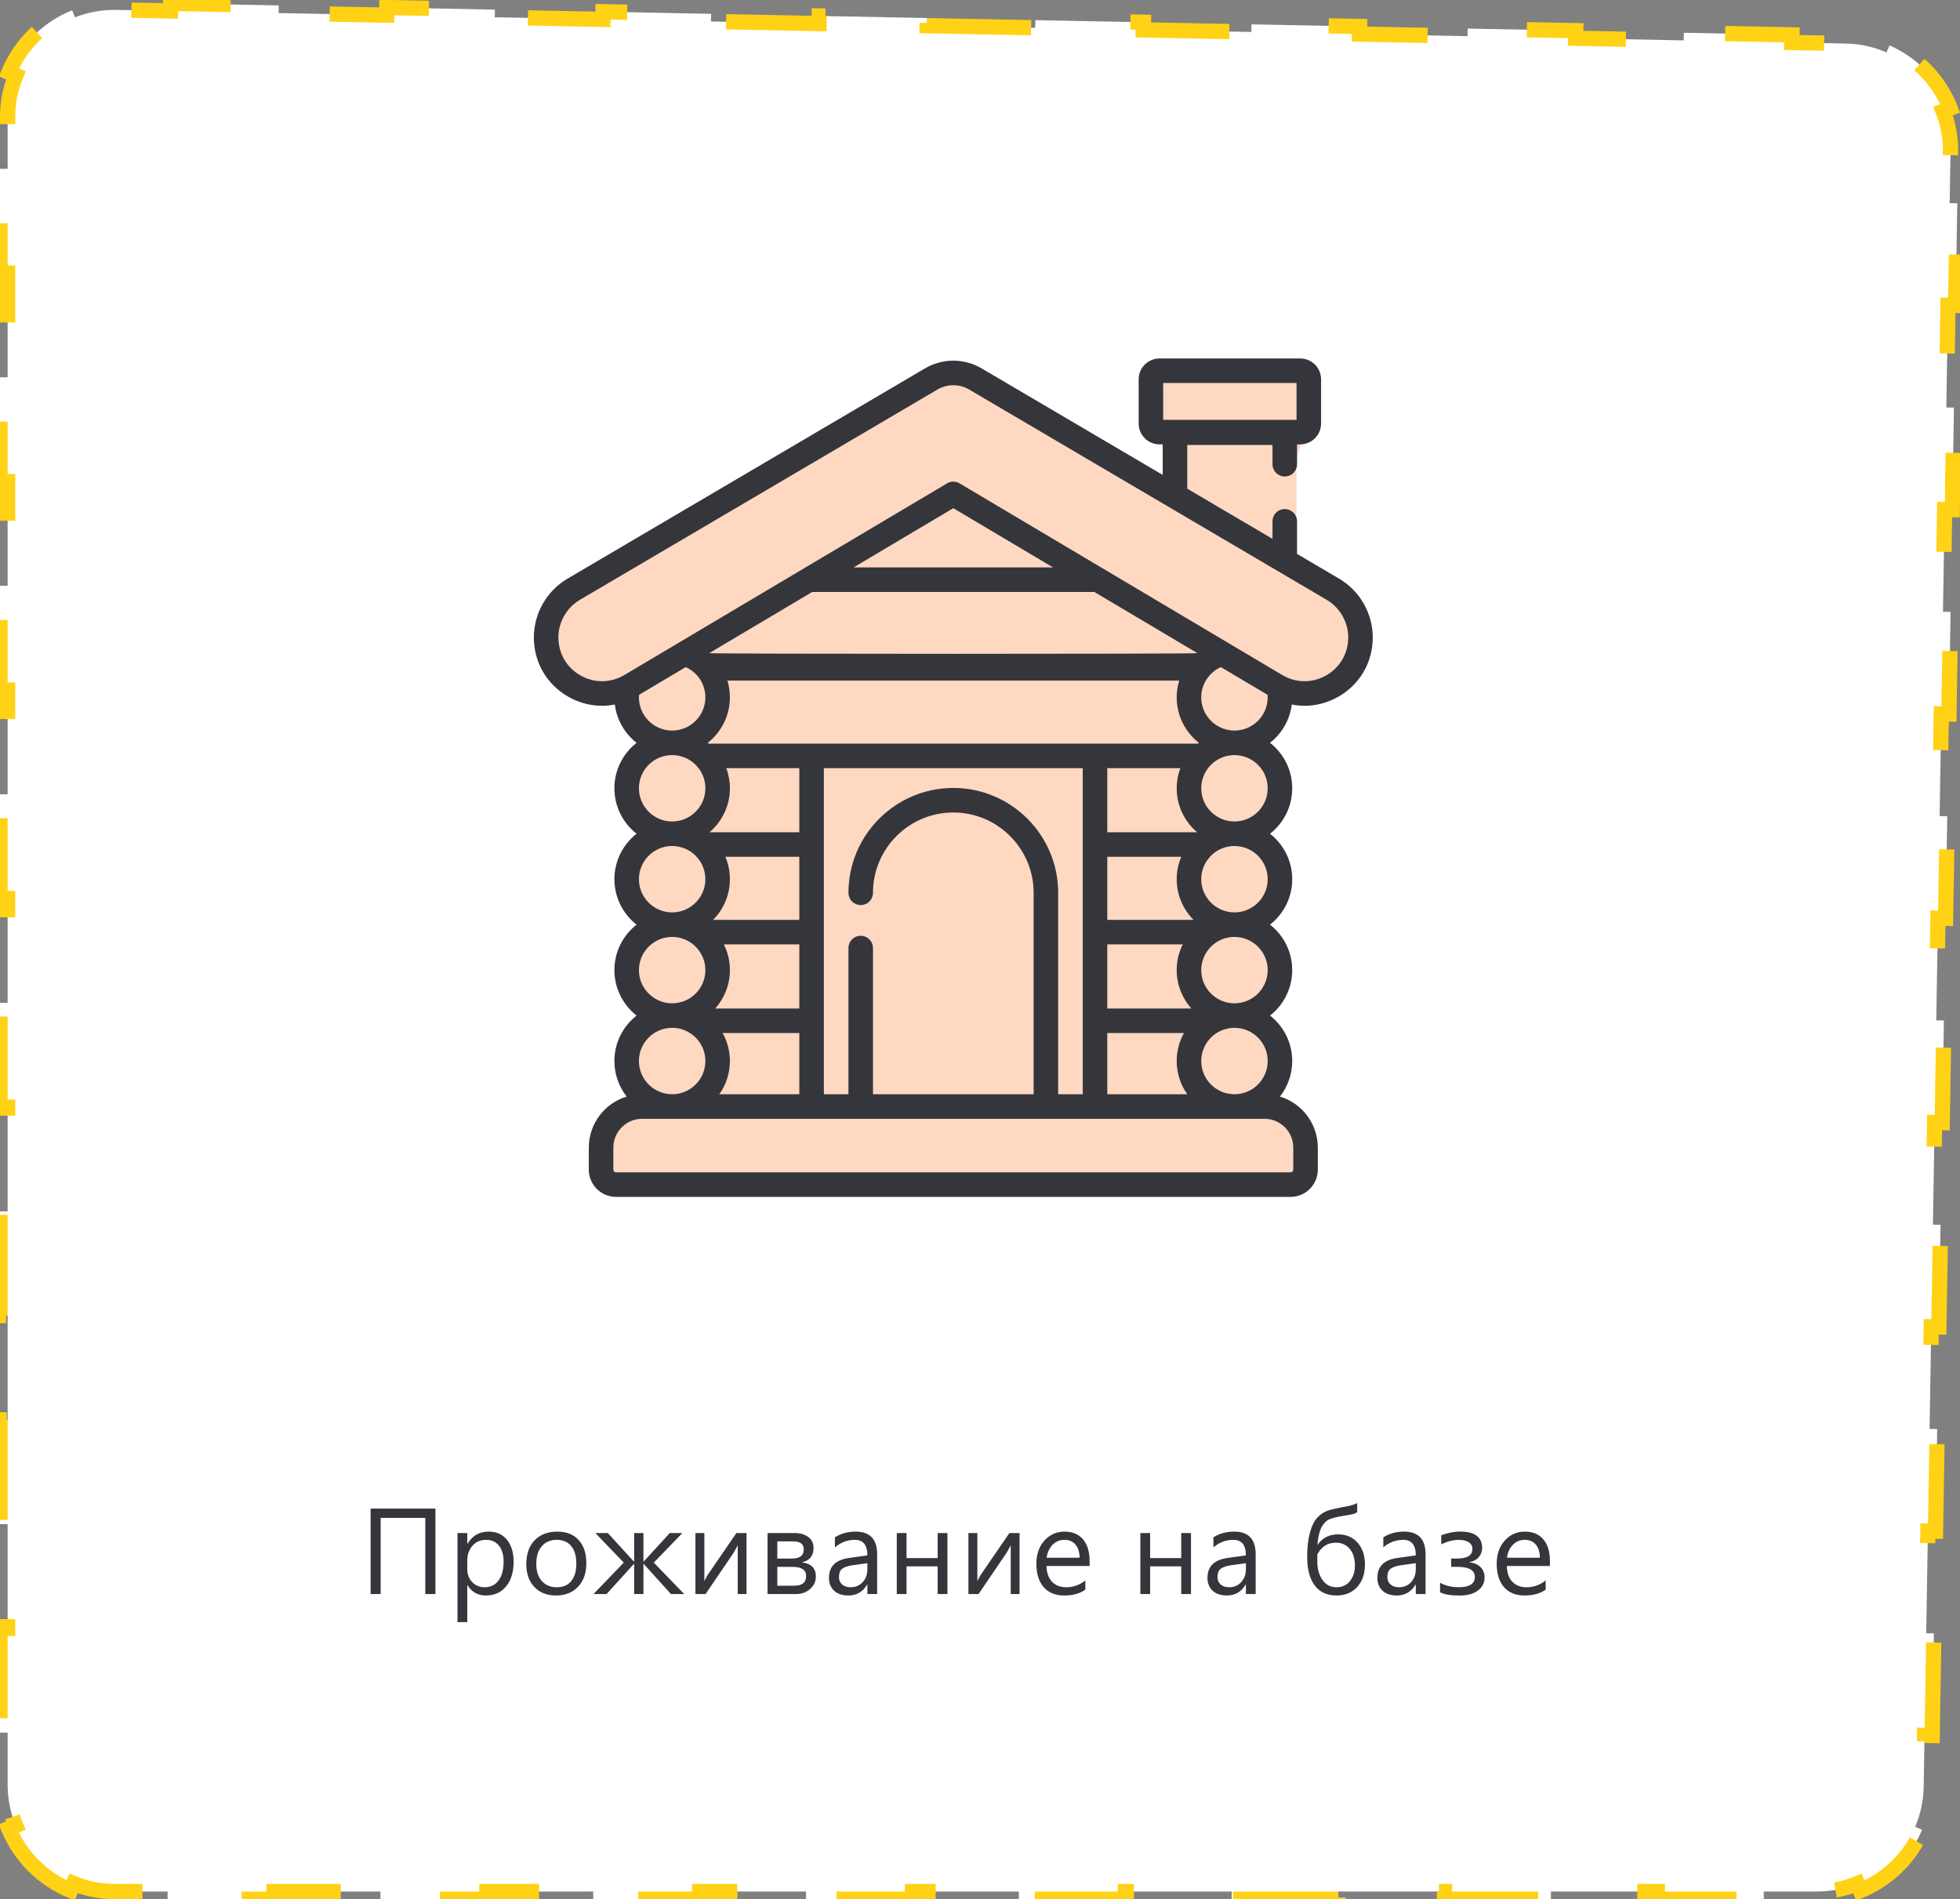
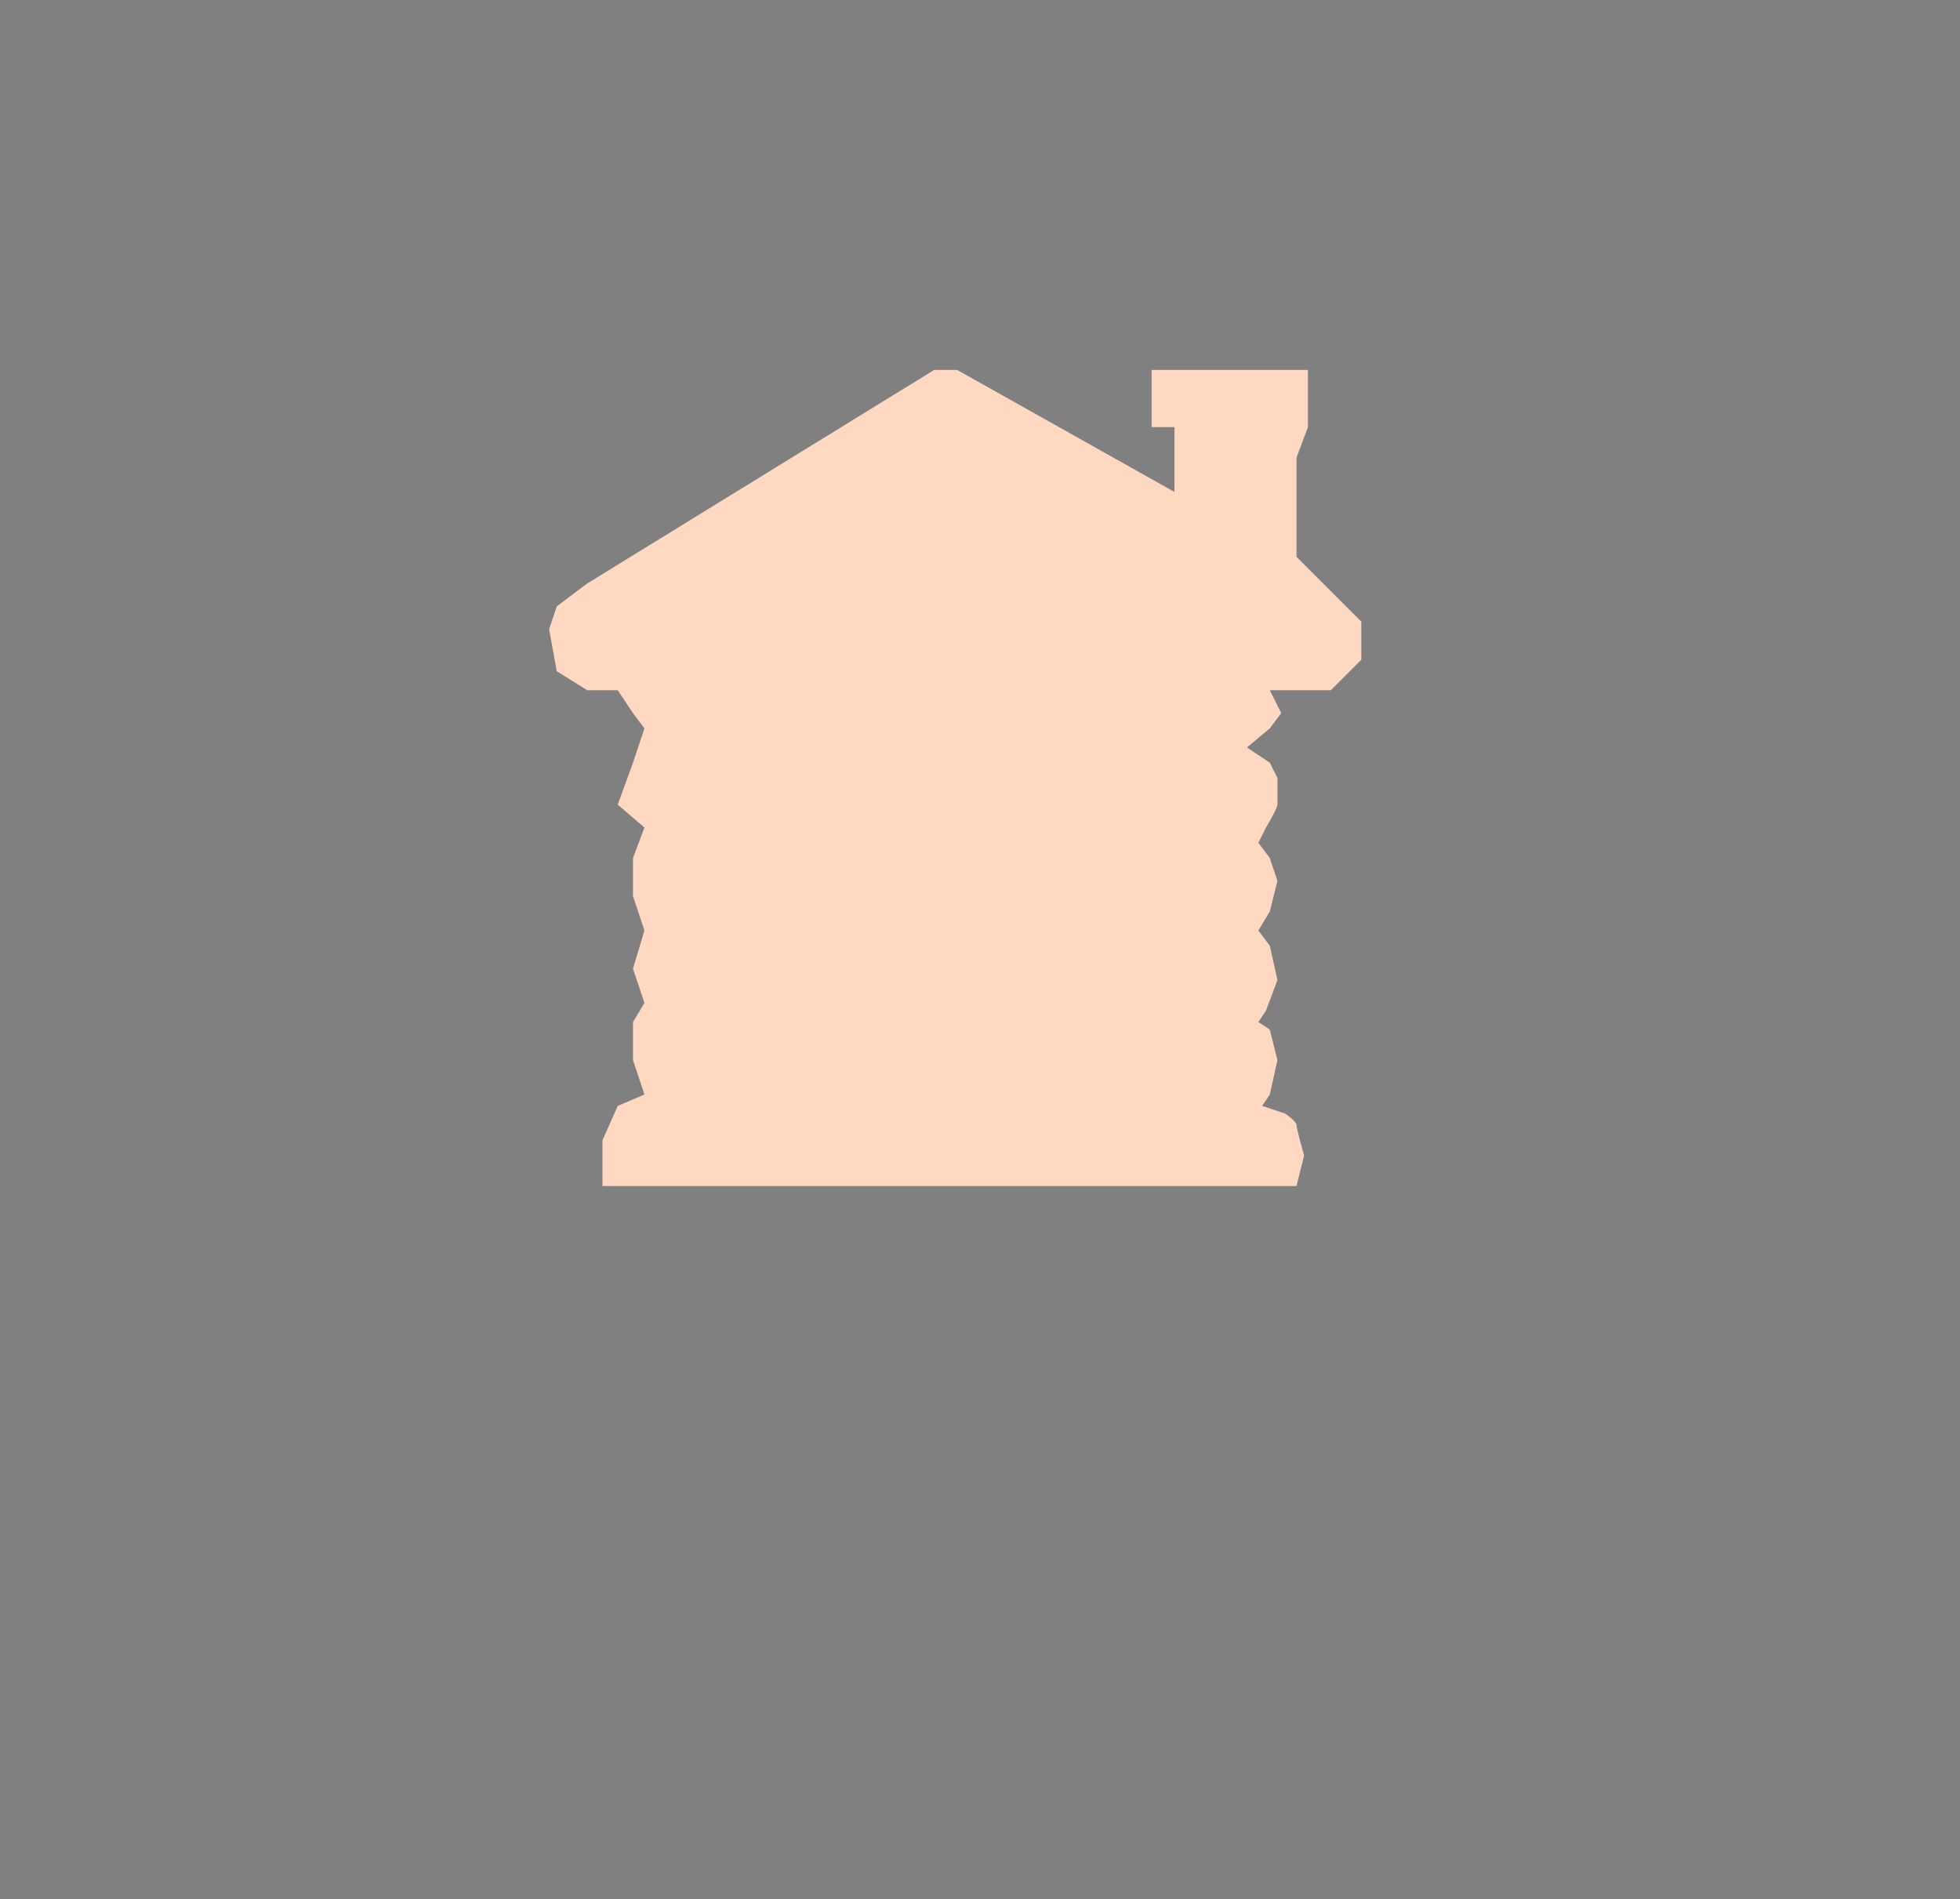
<svg xmlns="http://www.w3.org/2000/svg" width="257" height="249" viewBox="0 0 257 249" fill="none">
  <rect x="0" y="0" width="257" height="249" fill="#808080" stroke="none" />
-   <path d="M9.258 247.862C5.592 246.341 2.659 243.408 1.138 239.742L2.062 239.359C1.378 237.709 1 235.9 1 234V227.165H0V213.496H1V199.827H0V186.158H1V172.489H0V158.82H1V145.151H0V131.482H1V117.813H0V104.144H1V90.475H0V76.805H1V63.136H0V49.467H1V35.798H0V22.129H1V15.295C1 13.369 1.388 11.538 2.088 9.873L1.166 9.485C2.724 5.78 5.726 2.836 9.461 1.35L9.83 2.28C11.509 1.612 13.347 1.26 15.272 1.297L22.358 1.435L22.378 0.435L36.55 0.711L36.531 1.711L50.703 1.987L50.722 0.987L64.895 1.263L64.875 2.262L79.048 2.538L79.067 1.538L93.24 1.814L93.22 2.814L107.392 3.09L107.412 2.09L121.584 2.365L121.565 3.365L135.737 3.641L135.756 2.641L149.929 2.917L149.909 3.917L164.082 4.192L164.101 3.193L178.273 3.468L178.254 4.468L192.426 4.744L192.446 3.744L206.618 4.02L206.598 5.02L220.771 5.295L220.79 4.296L234.963 4.571L234.943 5.571L242.029 5.709C243.925 5.746 245.723 6.157 247.356 6.871L247.757 5.954C251.387 7.54 254.261 10.518 255.715 14.203L254.785 14.57C255.439 16.228 255.786 18.04 255.755 19.936L255.645 26.632L256.645 26.649L256.426 40.042L255.426 40.026L255.206 53.419L256.206 53.436L255.986 66.829L254.987 66.812L254.767 80.206L255.767 80.222L255.547 93.616L254.547 93.599L254.328 106.993L255.328 107.009L255.108 120.402L254.108 120.386L253.889 133.779L254.889 133.796L254.669 147.189L253.669 147.173L253.45 160.566L254.449 160.582L254.23 173.976L253.23 173.959L253.01 187.353L254.01 187.369L253.791 200.762L252.791 200.746L252.571 214.139L253.571 214.156L253.352 227.549L252.352 227.533L252.242 234.229C252.211 236.108 251.812 237.893 251.115 239.517L252.034 239.912C250.485 243.521 247.563 246.396 243.929 247.885L243.55 246.96C241.914 247.63 240.123 248 238.244 248H231.268V249H217.315V248H203.362V249H189.409V248H175.457V249H161.504V248H147.551V249H133.598V248H119.646V249H105.693V248H91.74V249H77.787V248H63.835V249H49.882V248H35.929V249H21.976V248H15C13.1 248 11.291 247.622 9.641 246.938L9.258 247.862Z" fill="white" stroke="#FFD215" stroke-width="2" stroke-dasharray="14 14" />
-   <path d="M57.093 209H55.765V199.016H49.913V209H48.593V197.797H57.093V209ZM61.3 207.844H61.269V212.68H59.987V201H61.269V202.406H61.3C61.93 201.344 62.852 200.812 64.066 200.812C65.097 200.812 65.902 201.172 66.48 201.891C67.058 202.604 67.347 203.562 67.347 204.766C67.347 206.104 67.021 207.177 66.37 207.984C65.719 208.786 64.829 209.188 63.698 209.188C62.662 209.188 61.862 208.74 61.3 207.844ZM61.269 204.617V205.734C61.269 206.396 61.482 206.958 61.909 207.422C62.342 207.88 62.889 208.109 63.55 208.109C64.326 208.109 64.933 207.812 65.37 207.219C65.813 206.625 66.034 205.799 66.034 204.742C66.034 203.852 65.829 203.154 65.417 202.648C65.006 202.143 64.448 201.891 63.745 201.891C63.001 201.891 62.402 202.151 61.948 202.672C61.495 203.188 61.269 203.836 61.269 204.617ZM72.897 209.188C71.715 209.188 70.77 208.815 70.062 208.07C69.358 207.32 69.007 206.328 69.007 205.094C69.007 203.75 69.374 202.701 70.108 201.945C70.843 201.19 71.835 200.812 73.085 200.812C74.278 200.812 75.207 201.18 75.874 201.914C76.546 202.648 76.882 203.667 76.882 204.969C76.882 206.245 76.52 207.268 75.796 208.039C75.077 208.805 74.111 209.188 72.897 209.188ZM72.991 201.891C72.168 201.891 71.517 202.172 71.038 202.734C70.559 203.292 70.319 204.062 70.319 205.047C70.319 205.995 70.562 206.742 71.046 207.289C71.53 207.836 72.179 208.109 72.991 208.109C73.819 208.109 74.455 207.841 74.897 207.305C75.345 206.768 75.569 206.005 75.569 205.016C75.569 204.016 75.345 203.245 74.897 202.703C74.455 202.161 73.819 201.891 72.991 201.891ZM89.714 209H87.979L84.401 205.047H84.37V209H83.151V205.047H83.12L79.534 209H77.823L81.792 204.875L78.065 201H79.698L83.12 204.742H83.151V201H84.37V204.742H84.401L87.823 201H89.472L85.729 204.875L89.714 209ZM97.889 209H96.733V202.617C96.618 202.841 96.444 203.156 96.21 203.562L92.514 209H91.186V201H92.358V207.305C92.421 207.154 92.556 206.896 92.764 206.531L96.561 201H97.889V209ZM100.643 209V201H104.127C104.914 201 105.534 201.174 105.987 201.523C106.445 201.872 106.674 202.349 106.674 202.953C106.674 203.99 106.164 204.62 105.143 204.844C106.367 205 106.979 205.617 106.979 206.695C106.979 207.346 106.726 207.893 106.221 208.336C105.721 208.779 105.099 209 104.354 209H100.643ZM101.924 202.094V204.344H103.846C104.877 204.344 105.393 203.943 105.393 203.141C105.393 202.443 104.93 202.094 104.002 202.094H101.924ZM101.924 205.438V207.906H104.143C105.18 207.906 105.698 207.487 105.698 206.648C105.698 205.841 105.117 205.438 103.956 205.438H101.924ZM115.014 209H113.733V207.75H113.702C113.144 208.708 112.324 209.188 111.241 209.188C110.444 209.188 109.819 208.977 109.366 208.555C108.918 208.133 108.694 207.573 108.694 206.875C108.694 205.38 109.574 204.51 111.334 204.266L113.733 203.93C113.733 202.57 113.183 201.891 112.084 201.891C111.121 201.891 110.251 202.219 109.475 202.875V201.562C110.261 201.062 111.168 200.812 112.194 200.812C114.074 200.812 115.014 201.807 115.014 203.797V209ZM113.733 204.953L111.803 205.219C111.209 205.302 110.761 205.451 110.459 205.664C110.157 205.872 110.006 206.245 110.006 206.781C110.006 207.172 110.144 207.492 110.42 207.742C110.702 207.987 111.074 208.109 111.537 208.109C112.173 208.109 112.696 207.888 113.108 207.445C113.524 206.997 113.733 206.432 113.733 205.75V204.953ZM124.229 209H122.948V205.367H118.869V209H117.588V201H118.869V204.281H122.948V201H124.229V209ZM133.686 209H132.529V202.617C132.415 202.841 132.24 203.156 132.006 203.562L128.311 209H126.982V201H128.154V207.305C128.217 207.154 128.352 206.896 128.561 206.531L132.357 201H133.686V209ZM142.869 205.32H137.221C137.241 206.211 137.481 206.898 137.939 207.383C138.398 207.867 139.028 208.109 139.83 208.109C140.731 208.109 141.559 207.812 142.314 207.219V208.422C141.611 208.932 140.682 209.188 139.525 209.188C138.395 209.188 137.507 208.826 136.861 208.102C136.215 207.372 135.893 206.349 135.893 205.031C135.893 203.786 136.244 202.773 136.947 201.992C137.656 201.206 138.533 200.812 139.58 200.812C140.627 200.812 141.437 201.151 142.01 201.828C142.583 202.505 142.869 203.445 142.869 204.648V205.32ZM141.557 204.234C141.551 203.495 141.372 202.919 141.018 202.508C140.669 202.096 140.182 201.891 139.557 201.891C138.952 201.891 138.439 202.107 138.018 202.539C137.596 202.971 137.335 203.536 137.236 204.234H141.557ZM156.166 209H154.884V205.367H150.806V209H149.525V201H150.806V204.281H154.884V201H156.166V209ZM164.646 209H163.365V207.75H163.333C162.776 208.708 161.956 209.188 160.872 209.188C160.076 209.188 159.451 208.977 158.997 208.555C158.55 208.133 158.326 207.573 158.326 206.875C158.326 205.38 159.206 204.51 160.966 204.266L163.365 203.93C163.365 202.57 162.815 201.891 161.716 201.891C160.753 201.891 159.883 202.219 159.107 202.875V201.562C159.893 201.062 160.8 200.812 161.826 200.812C163.706 200.812 164.646 201.807 164.646 203.797V209ZM163.365 204.953L161.435 205.219C160.841 205.302 160.393 205.451 160.091 205.664C159.789 205.872 159.638 206.245 159.638 206.781C159.638 207.172 159.776 207.492 160.052 207.742C160.333 207.987 160.706 208.109 161.169 208.109C161.805 208.109 162.328 207.888 162.74 207.445C163.156 206.997 163.365 206.432 163.365 205.75V204.953ZM177.958 197.062V198.266C177.745 198.422 177.401 198.539 176.927 198.617C175.755 198.794 174.935 198.966 174.466 199.133C174.002 199.294 173.62 199.643 173.317 200.18C173.021 200.716 172.831 201.5 172.747 202.531H172.778C173.403 201.625 174.294 201.172 175.45 201.172C176.508 201.172 177.359 201.534 178.005 202.258C178.651 202.982 178.974 203.938 178.974 205.125C178.974 206.349 178.635 207.333 177.958 208.078C177.286 208.818 176.38 209.188 175.239 209.188C174.01 209.188 173.062 208.753 172.396 207.883C171.734 207.008 171.403 205.76 171.403 204.141C171.403 202.88 171.523 201.812 171.763 200.938C172.002 200.057 172.333 199.396 172.755 198.953C173.182 198.51 173.653 198.206 174.169 198.039C174.69 197.872 175.581 197.677 176.841 197.453C177.341 197.339 177.713 197.208 177.958 197.062ZM172.732 203.797V204.906C172.737 205.323 172.799 205.732 172.919 206.133C173.039 206.534 173.211 206.888 173.435 207.195C173.659 207.503 173.922 207.732 174.224 207.883C174.531 208.034 174.88 208.109 175.271 208.109C175.984 208.109 176.56 207.844 176.997 207.312C177.44 206.776 177.661 206.091 177.661 205.258C177.661 204.341 177.435 203.615 176.982 203.078C176.534 202.536 175.927 202.266 175.161 202.266C174.088 202.266 173.278 202.776 172.732 203.797ZM186.923 209H185.642V207.75H185.61C185.053 208.708 184.233 209.188 183.149 209.188C182.352 209.188 181.727 208.977 181.274 208.555C180.826 208.133 180.602 207.573 180.602 206.875C180.602 205.38 181.483 204.51 183.243 204.266L185.642 203.93C185.642 202.57 185.092 201.891 183.993 201.891C183.03 201.891 182.16 202.219 181.384 202.875V201.562C182.17 201.062 183.076 200.812 184.102 200.812C185.983 200.812 186.923 201.807 186.923 203.797V209ZM185.642 204.953L183.712 205.219C183.118 205.302 182.67 205.451 182.368 205.664C182.066 205.872 181.915 206.245 181.915 206.781C181.915 207.172 182.053 207.492 182.329 207.742C182.61 207.987 182.983 208.109 183.446 208.109C184.082 208.109 184.605 207.888 185.017 207.445C185.433 206.997 185.642 206.432 185.642 205.75V204.953ZM188.825 208.773V207.516C189.523 207.906 190.338 208.102 191.27 208.102C192.682 208.102 193.387 207.654 193.387 206.758C193.387 205.872 192.614 205.43 191.067 205.43H190.278V204.344H191.028C192.387 204.344 193.067 203.922 193.067 203.078C193.067 202.719 192.911 202.432 192.598 202.219C192.286 202.005 191.859 201.898 191.317 201.898C190.541 201.898 189.762 202.094 188.981 202.484V201.289C189.867 200.966 190.679 200.805 191.419 200.805C193.367 200.805 194.341 201.521 194.341 202.953C194.341 203.417 194.195 203.818 193.903 204.156C193.617 204.49 193.213 204.711 192.692 204.82V204.859C193.286 204.906 193.762 205.107 194.122 205.461C194.481 205.815 194.661 206.263 194.661 206.805C194.661 207.534 194.367 208.115 193.778 208.547C193.19 208.979 192.38 209.195 191.348 209.195C190.249 209.195 189.408 209.055 188.825 208.773ZM203.227 205.32H197.579C197.6 206.211 197.839 206.898 198.298 207.383C198.756 207.867 199.386 208.109 200.188 208.109C201.089 208.109 201.917 207.812 202.673 207.219V208.422C201.969 208.932 201.04 209.188 199.883 209.188C198.753 209.188 197.865 208.826 197.219 208.102C196.574 207.372 196.251 206.349 196.251 205.031C196.251 203.786 196.602 202.773 197.305 201.992C198.014 201.206 198.891 200.812 199.938 200.812C200.985 200.812 201.795 201.151 202.368 201.828C202.941 202.505 203.227 203.445 203.227 204.648V205.32ZM201.915 204.234C201.909 203.495 201.73 202.919 201.376 202.508C201.027 202.096 200.54 201.891 199.915 201.891C199.311 201.891 198.798 202.107 198.376 202.539C197.954 202.971 197.693 203.536 197.594 204.234H201.915Z" fill="#34363B" />
  <g clip-path="url(#clip0_1618_6362)">
    <path d="M122.5 48.5L77 76.5L73 79.5L72 82.5L73 88L77 90.5H81L83 93.5L84.5 95.5L83 100L81 105.5L84.5 108.5L83 112.5V117.5L84.5 122L83 127L84.5 131.5L83 134V139L84.5 143.5L81 145L79 149.5V155.5H170L171 151.5C170.667 150.333 170 147.9 170 147.5C170 147.1 169 146.333 168.5 146L165.5 145L166.5 143.5L167.5 139L166.5 135L165 134L166 132.5L167.5 128.5L166.5 124L165 122L166.5 119.5L167.5 115.5L166.5 112.5L165 110.5L166 108.5C166.5 107.667 167.5 105.9 167.5 105.5V102L166.5 100L163.5 98L166.5 95.5L168 93.5L166.5 90.5H174.5L178.5 86.5V81.5L174.5 77.5L170 73V60L171.5 56V48.5H151V56H154V64.5L125.5 48.5H122.5Z" fill="#FFD8C2" />
-     <path d="M175.59 75.871L170.071 72.625V68.353C170.071 68.141 170.03 67.932 169.949 67.737C169.868 67.542 169.75 67.365 169.6 67.215C169.451 67.066 169.274 66.948 169.079 66.867C168.884 66.786 168.675 66.744 168.463 66.745C168.252 66.744 168.043 66.786 167.848 66.867C167.652 66.947 167.475 67.066 167.326 67.215C167.176 67.364 167.058 67.542 166.977 67.737C166.896 67.932 166.854 68.141 166.854 68.353V70.649L155.673 64.072V58.343H166.854V60.866C166.854 61.292 167.024 61.701 167.326 62.003C167.627 62.304 168.036 62.474 168.463 62.474C168.674 62.474 168.883 62.432 169.078 62.352C169.273 62.271 169.451 62.152 169.6 62.003C169.749 61.854 169.868 61.676 169.949 61.481C170.03 61.286 170.071 61.077 170.071 60.866V58.261H170.492C171.997 58.261 173.222 57.036 173.222 55.531V49.73C173.222 48.225 171.997 47 170.492 47H152.035C150.529 47 149.305 48.225 149.305 49.73V55.531C149.305 57.036 150.529 58.261 152.035 58.261H152.456V62.265L128.703 48.295C127.581 47.635 126.302 47.287 125 47.287C123.698 47.287 122.419 47.635 121.296 48.295L74.409 75.871C71.689 77.471 70 80.424 70 83.579C70 86.835 71.689 89.74 74.519 91.351C76.423 92.435 78.568 92.772 80.62 92.372C80.872 94.404 81.933 96.188 83.47 97.393C81.701 98.781 80.561 100.936 80.561 103.353C80.561 105.77 81.701 107.925 83.47 109.313C81.701 110.7 80.561 112.855 80.561 115.273C80.561 117.69 81.701 119.845 83.47 121.233C81.701 122.62 80.561 124.776 80.561 127.193C80.561 129.61 81.701 131.765 83.47 133.153C81.701 134.54 80.561 136.695 80.561 139.113C80.561 140.869 81.163 142.486 82.17 143.772C79.299 144.644 77.206 147.315 77.206 150.467V153.357C77.206 155.325 78.806 156.926 80.775 156.926H169.226C171.194 156.926 172.795 155.325 172.795 153.357V150.467C172.795 147.315 170.701 144.644 167.83 143.772C168.874 142.443 169.441 140.802 169.439 139.113C169.439 136.695 168.3 134.54 166.53 133.153C168.3 131.765 169.439 129.61 169.439 127.193C169.439 124.776 168.3 122.62 166.53 121.233C168.3 119.845 169.439 117.69 169.439 115.273C169.439 112.855 168.3 110.7 166.53 109.313C168.3 107.925 169.439 105.77 169.439 103.353C169.439 100.936 168.3 98.781 166.53 97.393C168.066 96.188 169.127 94.405 169.38 92.373C169.934 92.481 170.494 92.537 171.055 92.537C172.572 92.537 174.091 92.143 175.481 91.351C178.311 89.741 180 86.835 180 83.579C179.999 80.424 178.31 77.471 175.59 75.871ZM152.52 50.217H170.006V55.045H152.521L152.52 50.217ZM143.494 77.612L157.005 85.636C156.862 85.756 93.139 85.755 92.996 85.635L106.505 77.612H143.494ZM111.921 74.395L125 66.628L138.078 74.395H111.921ZM95.706 91.433C95.706 90.686 95.595 89.944 95.378 89.23H154.623C154.404 89.944 154.293 90.686 154.293 91.433C154.293 93.851 155.433 96.006 157.202 97.393C157.158 97.428 157.116 97.465 157.073 97.5H92.926C92.883 97.465 92.841 97.428 92.798 97.393C94.567 96.005 95.706 93.851 95.706 91.433ZM157.509 139.113C157.509 136.756 159.391 134.834 161.731 134.763C161.776 134.764 161.821 134.767 161.866 134.767C161.911 134.767 161.956 134.764 162.001 134.763C164.341 134.835 166.223 136.756 166.223 139.113C166.223 141.515 164.268 143.469 161.866 143.469C159.463 143.469 157.509 141.515 157.509 139.113ZM161.731 99.003C161.776 99.004 161.821 99.006 161.866 99.006C161.911 99.006 161.956 99.004 162.001 99.003C164.341 99.075 166.223 100.996 166.223 103.353C166.223 105.711 164.339 107.633 161.998 107.703C161.954 107.702 161.911 107.7 161.866 107.7C161.822 107.7 161.778 107.702 161.733 107.703C159.393 107.633 157.509 105.711 157.509 103.353C157.509 100.996 159.391 99.075 161.731 99.003ZM157.509 91.433C157.509 89.666 158.57 88.147 160.086 87.465L166.208 91.101C166.217 91.21 166.223 91.321 166.223 91.433C166.223 93.79 164.34 95.711 162.001 95.783C161.956 95.783 161.912 95.779 161.866 95.779C161.82 95.779 161.776 95.783 161.731 95.783C159.391 95.71 157.509 93.79 157.509 91.433ZM161.733 110.923C161.778 110.923 161.822 110.927 161.866 110.927C161.911 110.927 161.954 110.924 161.998 110.923C164.339 110.994 166.223 112.916 166.223 115.273C166.223 117.629 164.341 119.551 162.001 119.623C161.956 119.622 161.912 119.619 161.866 119.619C161.821 119.619 161.776 119.622 161.731 119.623C159.391 119.55 157.509 117.629 157.509 115.273C157.509 112.916 159.393 110.994 161.733 110.923V110.923ZM161.731 122.843C161.776 122.844 161.821 122.846 161.866 122.846C161.911 122.846 161.956 122.844 162.001 122.843C164.34 122.915 166.223 124.836 166.223 127.193C166.223 129.55 164.341 131.471 162.001 131.543C161.956 131.542 161.912 131.54 161.866 131.54C161.821 131.54 161.776 131.542 161.731 131.543C159.391 131.471 157.509 129.55 157.509 127.193C157.509 124.836 159.391 122.915 161.731 122.843ZM95.231 100.716H104.81V109.12H93.031C94.665 107.729 95.707 105.662 95.707 103.353C95.707 102.425 95.538 101.537 95.232 100.716H95.231ZM95.112 112.336H104.81V120.605H93.501C94.862 119.236 95.706 117.352 95.706 115.273C95.706 114.232 95.494 113.239 95.112 112.336ZM94.913 123.821H104.81V132.225H93.784C94.978 130.886 95.706 129.124 95.706 127.193C95.708 126.022 95.436 124.868 94.913 123.821ZM141.972 143.469H138.749V117.058C138.749 109.477 132.581 103.31 125 103.31C117.419 103.31 111.251 109.477 111.251 117.058C111.251 117.484 111.421 117.893 111.722 118.195C112.024 118.497 112.433 118.666 112.859 118.666C113.286 118.666 113.695 118.497 113.996 118.195C114.298 117.893 114.467 117.484 114.467 117.058C114.467 111.251 119.192 106.526 125 106.526C130.807 106.526 135.532 111.251 135.532 117.058V143.469H114.467V124.299C114.467 123.872 114.298 123.463 113.996 123.162C113.695 122.86 113.286 122.691 112.859 122.691C112.433 122.691 112.024 122.86 111.722 123.162C111.421 123.463 111.251 123.872 111.251 124.299V143.469H108.027V100.716H141.972V143.469ZM145.189 143.469V135.441H155.247C154.62 136.563 154.291 137.827 154.292 139.113C154.292 140.733 154.806 142.237 155.676 143.469H145.189ZM156.968 109.12H145.189V100.716H154.768C154.453 101.559 154.292 102.453 154.293 103.353C154.293 105.662 155.334 107.729 156.968 109.12ZM154.887 112.336C154.494 113.265 154.292 114.264 154.293 115.273C154.293 117.352 155.137 119.235 156.498 120.605H145.189V112.336L154.887 112.336ZM155.086 123.821C154.563 124.868 154.291 126.022 154.293 127.193C154.293 129.124 155.021 130.886 156.215 132.225H145.189V123.821H155.086ZM94.752 135.441H104.81V143.469H94.322C95.224 142.196 95.708 140.673 95.706 139.113C95.707 137.828 95.379 136.563 94.752 135.441ZM87.999 99.003C88.043 99.004 88.088 99.006 88.133 99.006C88.179 99.006 88.224 99.004 88.269 99.003C90.608 99.075 92.491 100.996 92.491 103.353C92.491 105.711 90.606 107.633 88.266 107.703C88.222 107.702 88.178 107.7 88.133 107.7C88.09 107.7 88.046 107.702 88.001 107.703C85.661 107.633 83.777 105.711 83.777 103.353C83.777 100.996 85.659 99.075 87.999 99.003ZM83.777 91.433C83.777 91.32 83.784 91.21 83.793 91.1L89.915 87.464C91.43 88.146 92.491 89.666 92.491 91.433C92.491 93.79 90.608 95.711 88.268 95.783C88.224 95.783 88.179 95.779 88.133 95.779C88.088 95.779 88.043 95.783 87.999 95.783C85.659 95.71 83.777 93.79 83.777 91.433ZM88.001 110.923C88.045 110.923 88.09 110.927 88.133 110.927C88.178 110.927 88.221 110.924 88.266 110.923C90.606 110.994 92.491 112.916 92.491 115.273C92.491 117.629 90.608 119.551 88.268 119.623C88.224 119.622 88.179 119.619 88.133 119.619C88.088 119.619 88.043 119.622 87.999 119.623C85.659 119.55 83.777 117.629 83.777 115.273C83.777 112.916 85.66 110.994 88.001 110.923V110.923ZM87.999 122.843C88.043 122.844 88.089 122.846 88.133 122.846C88.178 122.846 88.224 122.844 88.269 122.843C90.608 122.915 92.491 124.836 92.491 127.193C92.491 129.55 90.608 131.471 88.268 131.543C88.224 131.542 88.179 131.54 88.133 131.54C88.088 131.54 88.043 131.542 87.999 131.543C85.659 131.471 83.777 129.55 83.777 127.193C83.777 124.836 85.659 122.915 87.999 122.843ZM87.999 134.762C88.043 134.763 88.088 134.766 88.133 134.766C88.179 134.766 88.224 134.763 88.269 134.762C90.608 134.834 92.491 136.755 92.491 139.113C92.491 141.515 90.536 143.469 88.134 143.469H88.133C85.731 143.469 83.777 141.515 83.777 139.113C83.777 136.756 85.659 134.834 87.999 134.762ZM169.578 150.467V153.357C169.578 153.451 169.541 153.54 169.475 153.606C169.409 153.672 169.319 153.709 169.225 153.709H80.774C80.68 153.709 80.591 153.672 80.525 153.606C80.459 153.54 80.422 153.451 80.422 153.357V150.467C80.422 148.382 82.118 146.686 84.201 146.686H165.798C167.882 146.686 169.578 148.382 169.578 150.467ZM173.889 88.556C172.077 89.587 169.925 89.568 168.133 88.503L144.13 74.249L125.821 63.374C125.573 63.226 125.289 63.148 125 63.148C124.711 63.148 124.427 63.226 124.179 63.374L105.993 74.175L81.867 88.503C80.074 89.567 77.922 89.588 76.11 88.556C74.298 87.525 73.217 85.664 73.217 83.579C73.217 81.558 74.299 79.667 76.04 78.643L122.927 51.068C123.555 50.699 124.271 50.504 125 50.504C125.729 50.504 126.444 50.699 127.072 51.068L173.959 78.643C175.701 79.668 176.783 81.558 176.783 83.579C176.783 85.664 175.702 87.525 173.889 88.556Z" fill="#34363B" />
  </g>
  <defs>
    <clipPath id="clip0_1618_6362">
      <rect width="110" height="110" fill="white" transform="translate(70 47)" />
    </clipPath>
  </defs>
</svg>